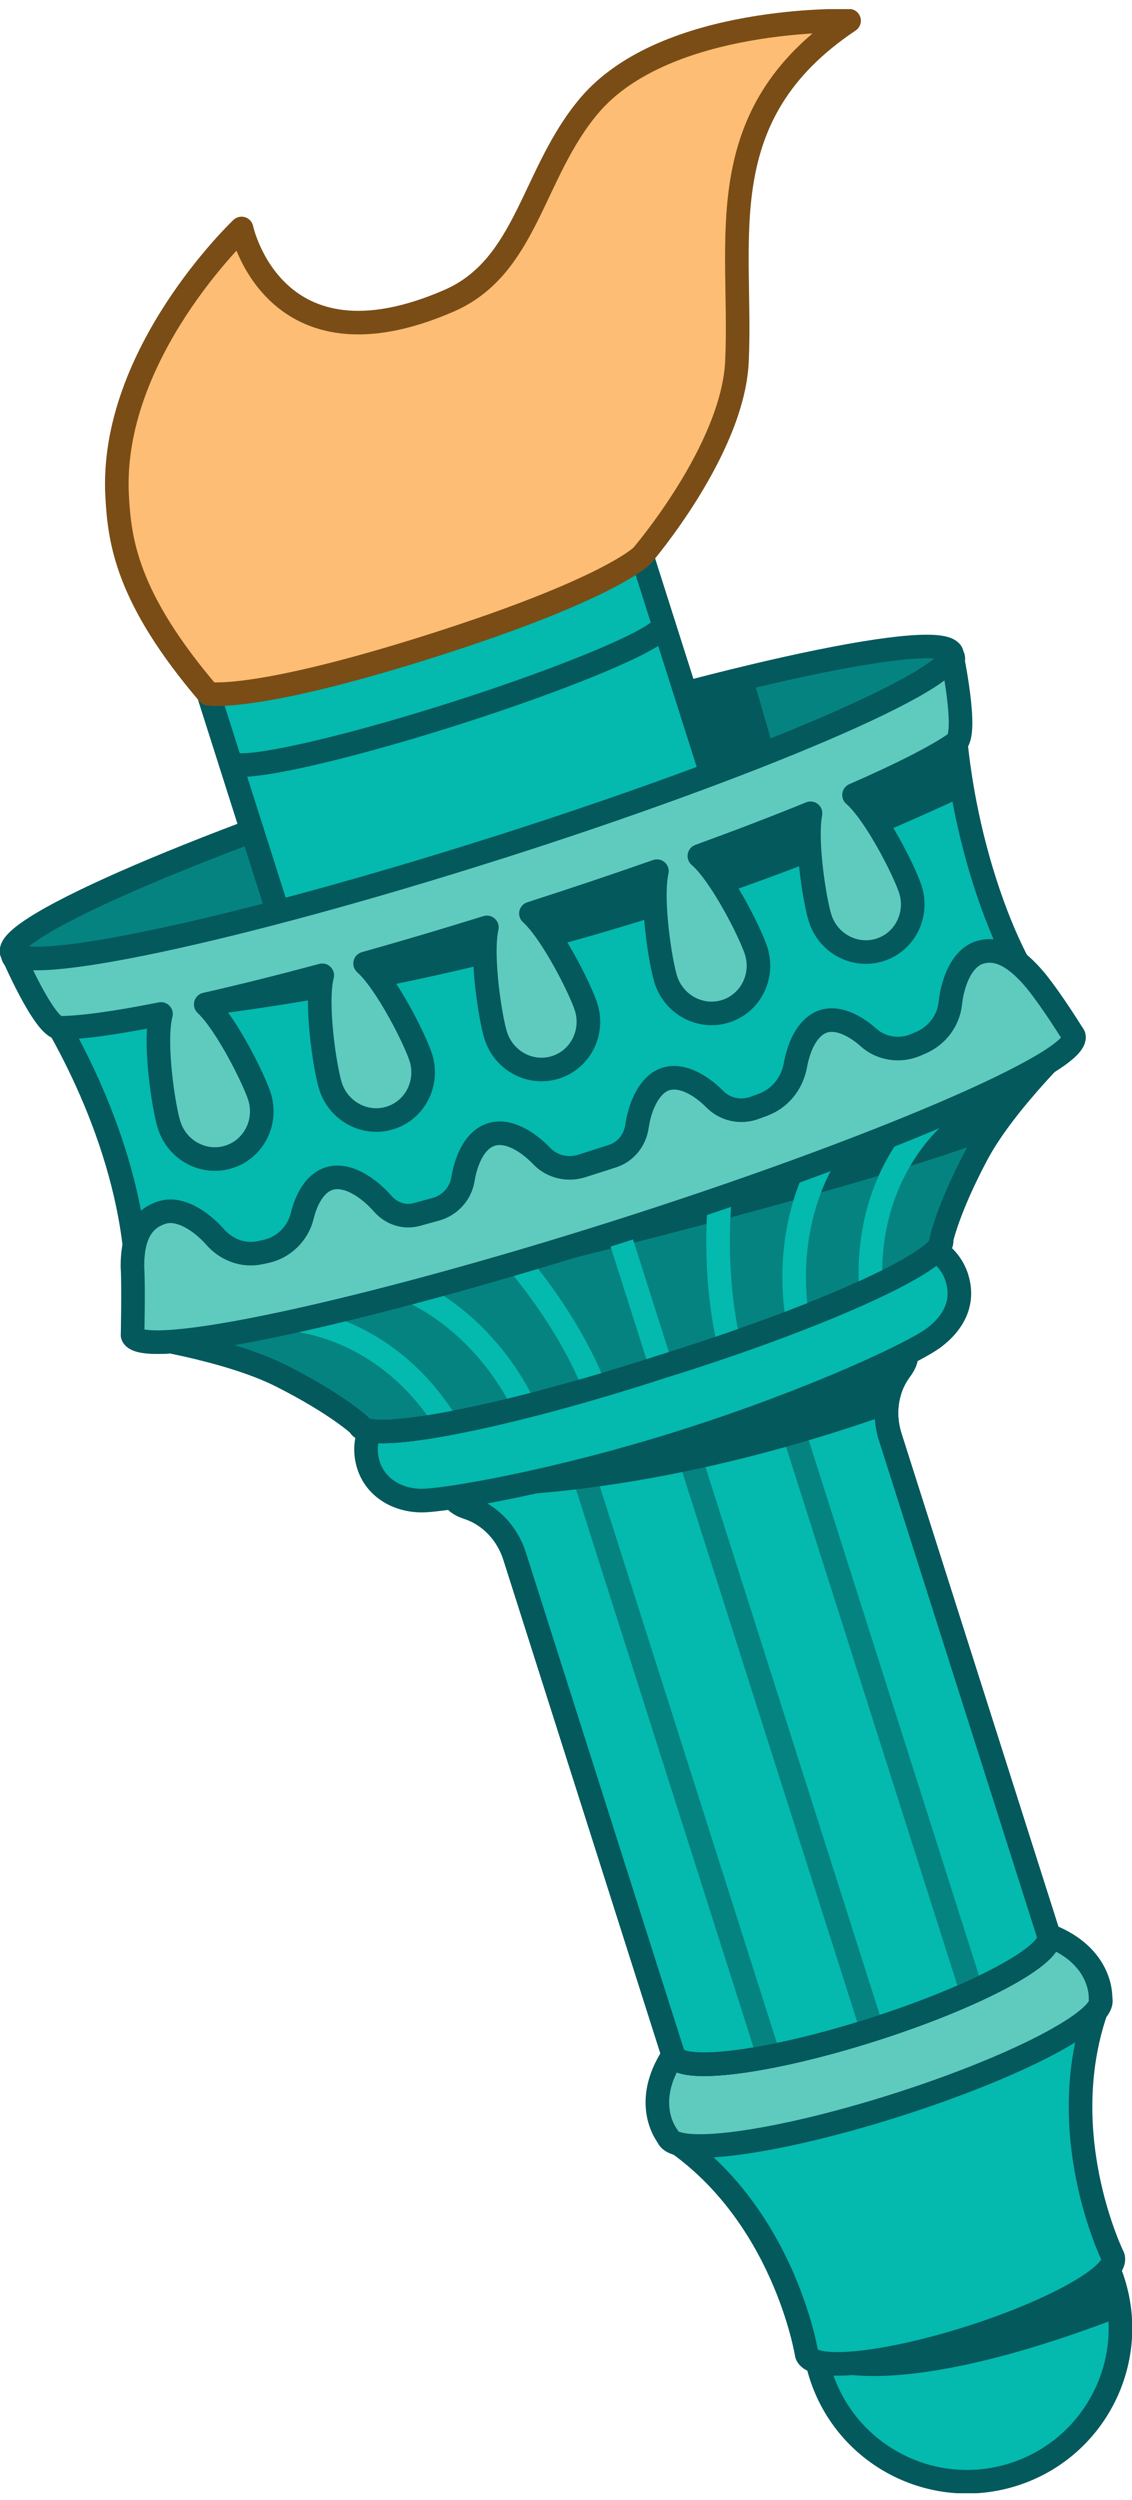
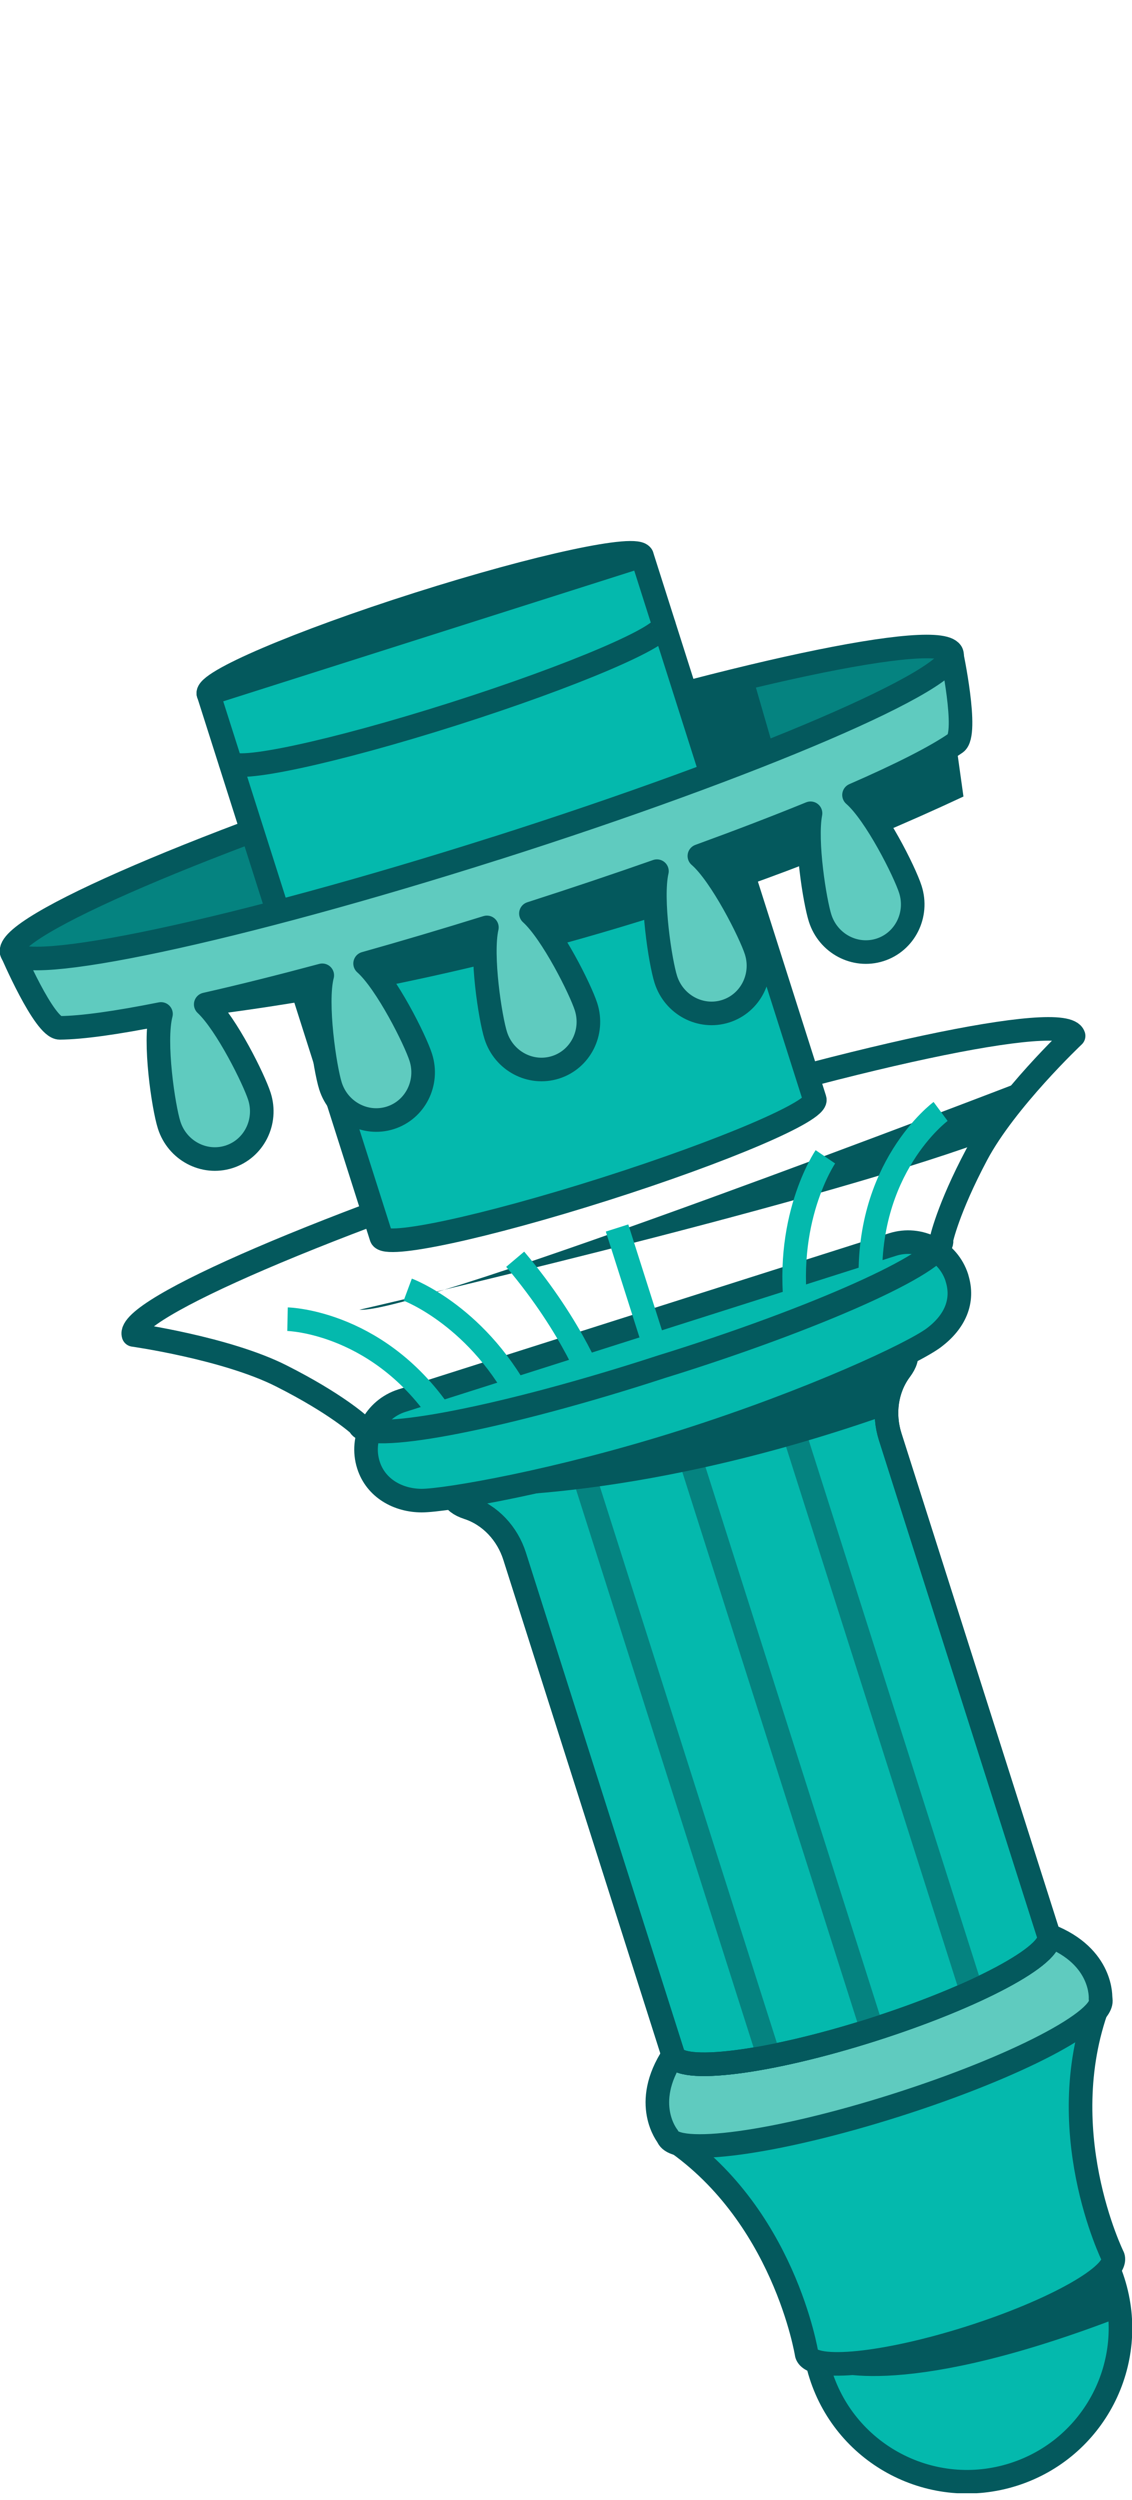
<svg xmlns="http://www.w3.org/2000/svg" width="72" height="159" viewBox="0 0 72 159" fill="none">
  <g clip-path="url(#clip0_538_1156)">
    <path d="M70.806 145.122C72.439 150.258 69.6 155.745 64.464 157.381C59.328 159.017 53.841 156.175 52.205 151.039C50.569 145.903 53.759 141.505 58.895 139.872C64.031 138.239 69.173 139.986 70.806 145.122Z" fill="#04B9AD" stroke="#04595D" stroke-width="1.5" stroke-linejoin="round" />
    <path d="M69.995 127.118L56.232 131.496L42.469 135.874C49.882 140.691 51.31 149.74 51.31 149.74C51.667 150.863 56.32 150.386 61.699 148.677C67.078 146.965 71.151 144.668 70.794 143.544C70.794 143.544 66.732 135.333 69.998 127.118H69.995Z" fill="#04B9AD" stroke="#04595D" stroke-width="1.5" stroke-linejoin="round" />
    <path d="M66.715 123.097C65.524 122.635 60.666 122.594 54.07 124.692C47.473 126.791 43.528 129.629 42.826 130.697C40.772 133.805 42.469 135.877 42.469 135.877C42.891 137.2 49.393 136.313 56.996 133.896C64.599 131.479 70.42 128.444 69.998 127.121C69.998 127.121 70.189 124.449 66.718 123.1L66.715 123.097Z" fill="#5FCBBF" stroke="#04595D" stroke-width="1.5" stroke-linejoin="round" />
    <path d="M55.46 129.105C62.057 127.007 67.091 124.32 66.704 123.104C66.318 121.887 60.656 122.601 54.059 124.699C47.462 126.796 42.428 129.483 42.815 130.7C43.202 131.917 48.864 131.203 55.46 129.105Z" fill="#5FCBBF" stroke="#04595D" stroke-width="1.5" stroke-linejoin="round" />
    <path d="M42.188 87.347C34.231 89.879 28.235 93.367 28.799 95.138C28.905 95.471 29.236 95.717 29.751 95.887C31.188 96.352 32.276 97.543 32.733 98.983L42.82 130.697C43.206 131.915 48.869 131.201 55.465 129.102C62.062 127.004 67.098 124.315 66.709 123.097L56.621 91.383C56.162 89.943 56.364 88.343 57.268 87.131C57.593 86.695 57.719 86.303 57.614 85.969C57.049 84.199 50.142 84.813 42.185 87.345L42.188 87.347Z" fill="#04B9AD" stroke="#04595D" stroke-width="1.5" stroke-linejoin="round" />
    <path d="M36.932 93.18L48.901 130.803" stroke="#058380" stroke-width="1.5" stroke-linejoin="round" />
    <path d="M43.391 91.126L55.469 129.099" stroke="#058380" stroke-width="1.5" stroke-linejoin="round" />
    <path d="M49.847 89.071L61.813 126.697" stroke="#058380" stroke-width="1.5" stroke-linejoin="round" />
    <path d="M42.188 87.347C34.231 89.879 28.235 93.367 28.799 95.138C28.905 95.471 29.236 95.717 29.751 95.887C31.188 96.352 32.276 97.543 32.733 98.983L42.82 130.697C43.206 131.915 48.869 131.201 55.465 129.102C62.062 127.004 67.098 124.315 66.709 123.097L56.621 91.383C56.162 89.943 56.364 88.343 57.268 87.131C57.593 86.695 57.719 86.303 57.614 85.969C57.049 84.199 50.142 84.813 42.185 87.345L42.188 87.347Z" stroke="#04595D" stroke-width="1.5" stroke-linejoin="round" />
    <path d="M60.865 81.275C60.318 79.56 58.486 78.609 56.768 79.156L25.554 89.086C23.839 89.633 22.888 91.465 23.436 93.183C23.907 94.664 25.332 95.439 26.819 95.442C28.305 95.445 35.437 94.245 43.558 91.661C51.679 89.077 58.082 86.075 59.405 85.077C60.727 84.079 61.333 82.759 60.862 81.278L60.865 81.275Z" fill="#04B9AD" stroke="#04595D" stroke-width="1.5" stroke-linejoin="round" />
    <path d="M31.578 54.008C48.09 48.758 61.057 43.186 60.541 41.565C60.026 39.943 46.222 42.884 29.711 48.135C13.199 53.385 0.232 58.956 0.748 60.578C1.264 62.2 15.067 59.258 31.578 54.008Z" fill="#058380" stroke="#04595D" stroke-width="1.5" stroke-miterlimit="10" />
-     <path d="M37.453 72.457C20.942 77.71 7.975 83.282 8.49 84.904C8.49 84.904 14.372 85.735 17.881 87.505C21.39 89.276 22.85 90.631 22.85 90.631C23.236 91.842 31.386 90.329 41.058 87.254C41.395 87.148 41.726 87.04 42.056 86.932C42.387 86.829 42.721 86.724 43.057 86.619C52.729 83.543 60.256 80.066 59.873 78.858C59.873 78.858 60.279 76.909 62.123 73.435C63.967 69.961 68.286 65.885 68.286 65.885C67.771 64.263 53.967 67.204 37.456 72.457H37.453Z" fill="#058380" stroke="#04595D" stroke-width="1.5" stroke-linejoin="round" />
    <path d="M22.853 83.303C22.853 83.303 51.005 76.827 62.603 72.586L64.731 68.879C64.731 68.879 26.447 83.628 22.853 83.3V83.303Z" fill="#04595D" />
    <path d="M42.056 86.935L39.247 78.103" stroke="#04B9AD" stroke-width="1.5" stroke-linejoin="round" />
    <path d="M37.813 88.249C37.813 88.249 36.537 84.55 32.768 80.09" stroke="#04B9AD" stroke-width="1.5" stroke-linejoin="round" />
    <path d="M18.288 83.903C18.288 83.903 24.36 84.029 28.434 90.561" stroke="#04B9AD" stroke-width="1.5" stroke-linejoin="round" />
    <path d="M25.934 82.024C25.934 82.024 30.541 83.736 33.365 89.463" stroke="#04B9AD" stroke-width="1.5" stroke-linejoin="round" />
-     <path d="M46.399 85.516C46.399 85.516 45.305 81.761 45.805 75.94" stroke="#04B9AD" stroke-width="1.5" stroke-linejoin="round" />
    <path d="M59.826 70.69C59.826 70.69 54.941 74.301 55.389 81.986" stroke="#04B9AD" stroke-width="1.5" stroke-linejoin="round" />
    <path d="M52.498 73.576C52.498 73.576 49.727 77.635 50.73 83.941" stroke="#04B9AD" stroke-width="1.5" stroke-linejoin="round" />
    <path d="M37.453 72.457C20.942 77.71 7.975 83.282 8.49 84.904C8.49 84.904 14.372 85.735 17.881 87.505C21.39 89.276 22.85 90.631 22.85 90.631C23.236 91.842 31.386 90.329 41.058 87.254C41.395 87.148 41.726 87.04 42.056 86.932C42.387 86.829 42.721 86.724 43.057 86.619C52.729 83.543 60.256 80.066 59.873 78.858C59.873 78.858 60.279 76.909 62.123 73.435C63.967 69.961 68.286 65.885 68.286 65.885C67.771 64.263 53.967 67.204 37.456 72.457H37.453Z" stroke="#04595D" stroke-width="1.5" stroke-linejoin="round" />
    <path d="M27.464 41.071C35.077 38.65 41.06 36.092 40.826 35.358C40.593 34.623 34.231 35.99 26.618 38.411C19.004 40.832 13.022 43.39 13.255 44.125C13.489 44.859 19.851 43.492 27.464 41.071Z" fill="#5FCBBF" stroke="#04595D" stroke-width="1.5" stroke-miterlimit="10" />
    <path d="M28.8 95.138C28.8 95.138 39.753 95.84 56.373 90.005C56.373 90.005 56.551 87.552 57.347 86.616C57.347 86.616 33.862 94.883 28.8 95.138Z" fill="#04595D" />
    <path d="M52.67 150.703C52.477 150.697 56.843 152.813 70.712 147.574L70.308 144.902C70.308 144.902 59.29 150.89 52.67 150.703Z" fill="#04595D" />
    <path d="M13.257 44.12L24.252 78.685C24.486 79.419 30.848 78.05 38.46 75.63C46.072 73.21 52.056 70.649 51.822 69.914L40.828 35.35L13.254 44.12H13.257Z" fill="#04B9AD" stroke="#04595D" stroke-width="1.5" stroke-linejoin="round" />
-     <path d="M31.659 54.24C15.147 59.493 1.343 62.434 0.828 60.813C0.828 60.813 4.913 65.94 7.225 73.204C9.537 80.467 8.493 84.91 8.493 84.91C9.008 86.531 22.812 83.59 39.323 78.337C55.834 73.084 68.801 67.512 68.286 65.891C68.286 65.891 65.129 63.924 62.623 56.043C60.118 48.162 60.622 41.794 60.622 41.794C61.137 43.415 48.17 48.99 31.659 54.24Z" fill="#04B9AD" stroke="#04595D" stroke-width="1.5" stroke-linejoin="round" />
    <path d="M42.211 39.693C42.446 40.428 36.461 42.985 28.849 45.408C21.234 47.831 14.872 49.198 14.641 48.464" stroke="#04595D" stroke-width="1.5" stroke-miterlimit="10" />
    <path d="M43.698 44.443L45.243 49.306L49.279 47.878L47.821 42.842L43.698 44.443Z" fill="#04595D" />
-     <path d="M40.83 35.353C40.83 35.353 46.607 28.64 46.873 23C47.236 15.233 44.986 7.341 54.005 1.318C54.005 1.318 42.355 0.961 37.485 6.711C33.833 11.019 33.546 16.963 28.556 19.131C17.369 23.992 15.364 14.531 15.364 14.531C15.364 14.531 6.944 22.497 7.451 31.572C7.609 34.416 8.045 38.01 13.26 44.123C13.26 44.123 16.157 44.665 27.468 41.068C38.779 37.472 40.83 35.353 40.83 35.353Z" fill="#FDBD74" stroke="#7A4D16" stroke-width="1.5" stroke-linejoin="round" />
    <path d="M3.802 65.37C3.802 65.37 30.813 64.919 61.28 50.661L60.803 47.243C60.803 47.243 36.224 59.716 3.802 65.367V65.37Z" fill="#04595D" />
    <path d="M31.562 53.945C15.051 59.198 1.247 62.139 0.732 60.517C0.732 60.517 2.813 65.381 3.802 65.373C5.201 65.364 7.413 65.053 10.24 64.489C9.778 66.259 10.395 70.415 10.758 71.556C11.273 73.177 12.976 74.082 14.562 73.578C16.149 73.075 17.018 71.351 16.5 69.73C16.157 68.656 14.41 65.121 13.085 63.88C15.312 63.377 17.808 62.753 20.497 62.031C20.044 63.804 20.661 67.936 21.021 69.075C21.536 70.696 23.239 71.6 24.826 71.097C26.412 70.593 27.281 68.87 26.763 67.248C26.409 66.139 24.586 62.493 23.222 61.281C25.689 60.588 28.285 59.818 30.968 58.984C30.567 60.763 31.182 64.761 31.533 65.861C32.048 67.483 33.751 68.387 35.337 67.883C36.924 67.38 37.793 65.656 37.275 64.035C36.924 62.935 35.121 59.321 33.769 58.1C36.564 57.202 39.253 56.297 41.784 55.408C41.381 57.187 41.998 61.191 42.349 62.294C42.864 63.915 44.568 64.819 46.154 64.316C47.74 63.813 48.609 62.089 48.091 60.468C47.731 59.341 45.867 55.636 44.483 54.442C47.061 53.503 49.437 52.59 51.553 51.726C51.211 53.503 51.825 57.334 52.162 58.393C52.677 60.014 54.38 60.918 55.966 60.415C57.552 59.912 58.421 58.188 57.903 56.567C57.546 55.446 55.697 51.761 54.319 50.562C57.295 49.265 59.536 48.127 60.789 47.258C61.614 46.684 60.508 41.507 60.508 41.507C61.023 43.128 48.056 48.703 31.545 53.953L31.562 53.945Z" fill="#5FCBBF" stroke="#04595D" stroke-width="1.5" stroke-linejoin="round" />
-     <path d="M65.86 62.352C64.637 60.892 63.481 60.207 62.301 60.582C61.192 60.936 60.595 62.425 60.443 63.819C60.32 64.933 59.594 65.873 58.585 66.312C58.48 66.359 58.371 66.406 58.263 66.452C57.253 66.888 56.065 66.727 55.234 65.981C54.403 65.235 53.297 64.667 52.387 64.957C51.403 65.27 50.824 66.476 50.599 67.717C50.373 68.957 49.589 69.885 48.477 70.286C48.307 70.347 48.14 70.409 47.971 70.47C47.107 70.781 46.13 70.579 45.471 69.917C44.561 68.998 43.356 68.308 42.346 68.627C41.336 68.946 40.707 70.306 40.517 71.629C40.388 72.522 39.797 73.262 38.954 73.534C38.606 73.646 38.258 73.76 37.904 73.871C37.599 73.968 37.295 74.064 36.99 74.161C36.101 74.442 35.109 74.213 34.453 73.526C33.534 72.569 32.288 71.825 31.249 72.156C30.21 72.487 29.651 73.745 29.44 75.024C29.288 75.937 28.609 76.663 27.731 76.909C27.316 77.023 26.903 77.137 26.496 77.248C25.715 77.462 24.89 77.184 24.342 76.56C23.412 75.498 22.048 74.606 20.93 74.963C20.043 75.243 19.487 76.25 19.218 77.353C18.949 78.457 18.036 79.358 16.906 79.595C16.777 79.621 16.646 79.651 16.52 79.677C15.478 79.894 14.413 79.499 13.696 78.688C12.765 77.637 11.419 76.765 10.307 77.119C9.128 77.494 8.399 78.48 8.425 80.622C8.501 81.749 8.431 84.93 8.431 84.93C8.946 86.551 23.178 83.476 39.323 78.34C55.468 73.204 68.81 67.506 68.295 65.882C68.295 65.882 67.004 63.769 65.863 62.352H65.86Z" fill="#5FCBBF" stroke="#04595D" stroke-width="1.5" stroke-linejoin="round" />
  </g>
  <defs>
    <clipPath id="clip0_538_1156">
      <rect width="72" height="157.994" fill="white" transform="translate(0 0.58)" />
    </clipPath>
  </defs>
</svg>